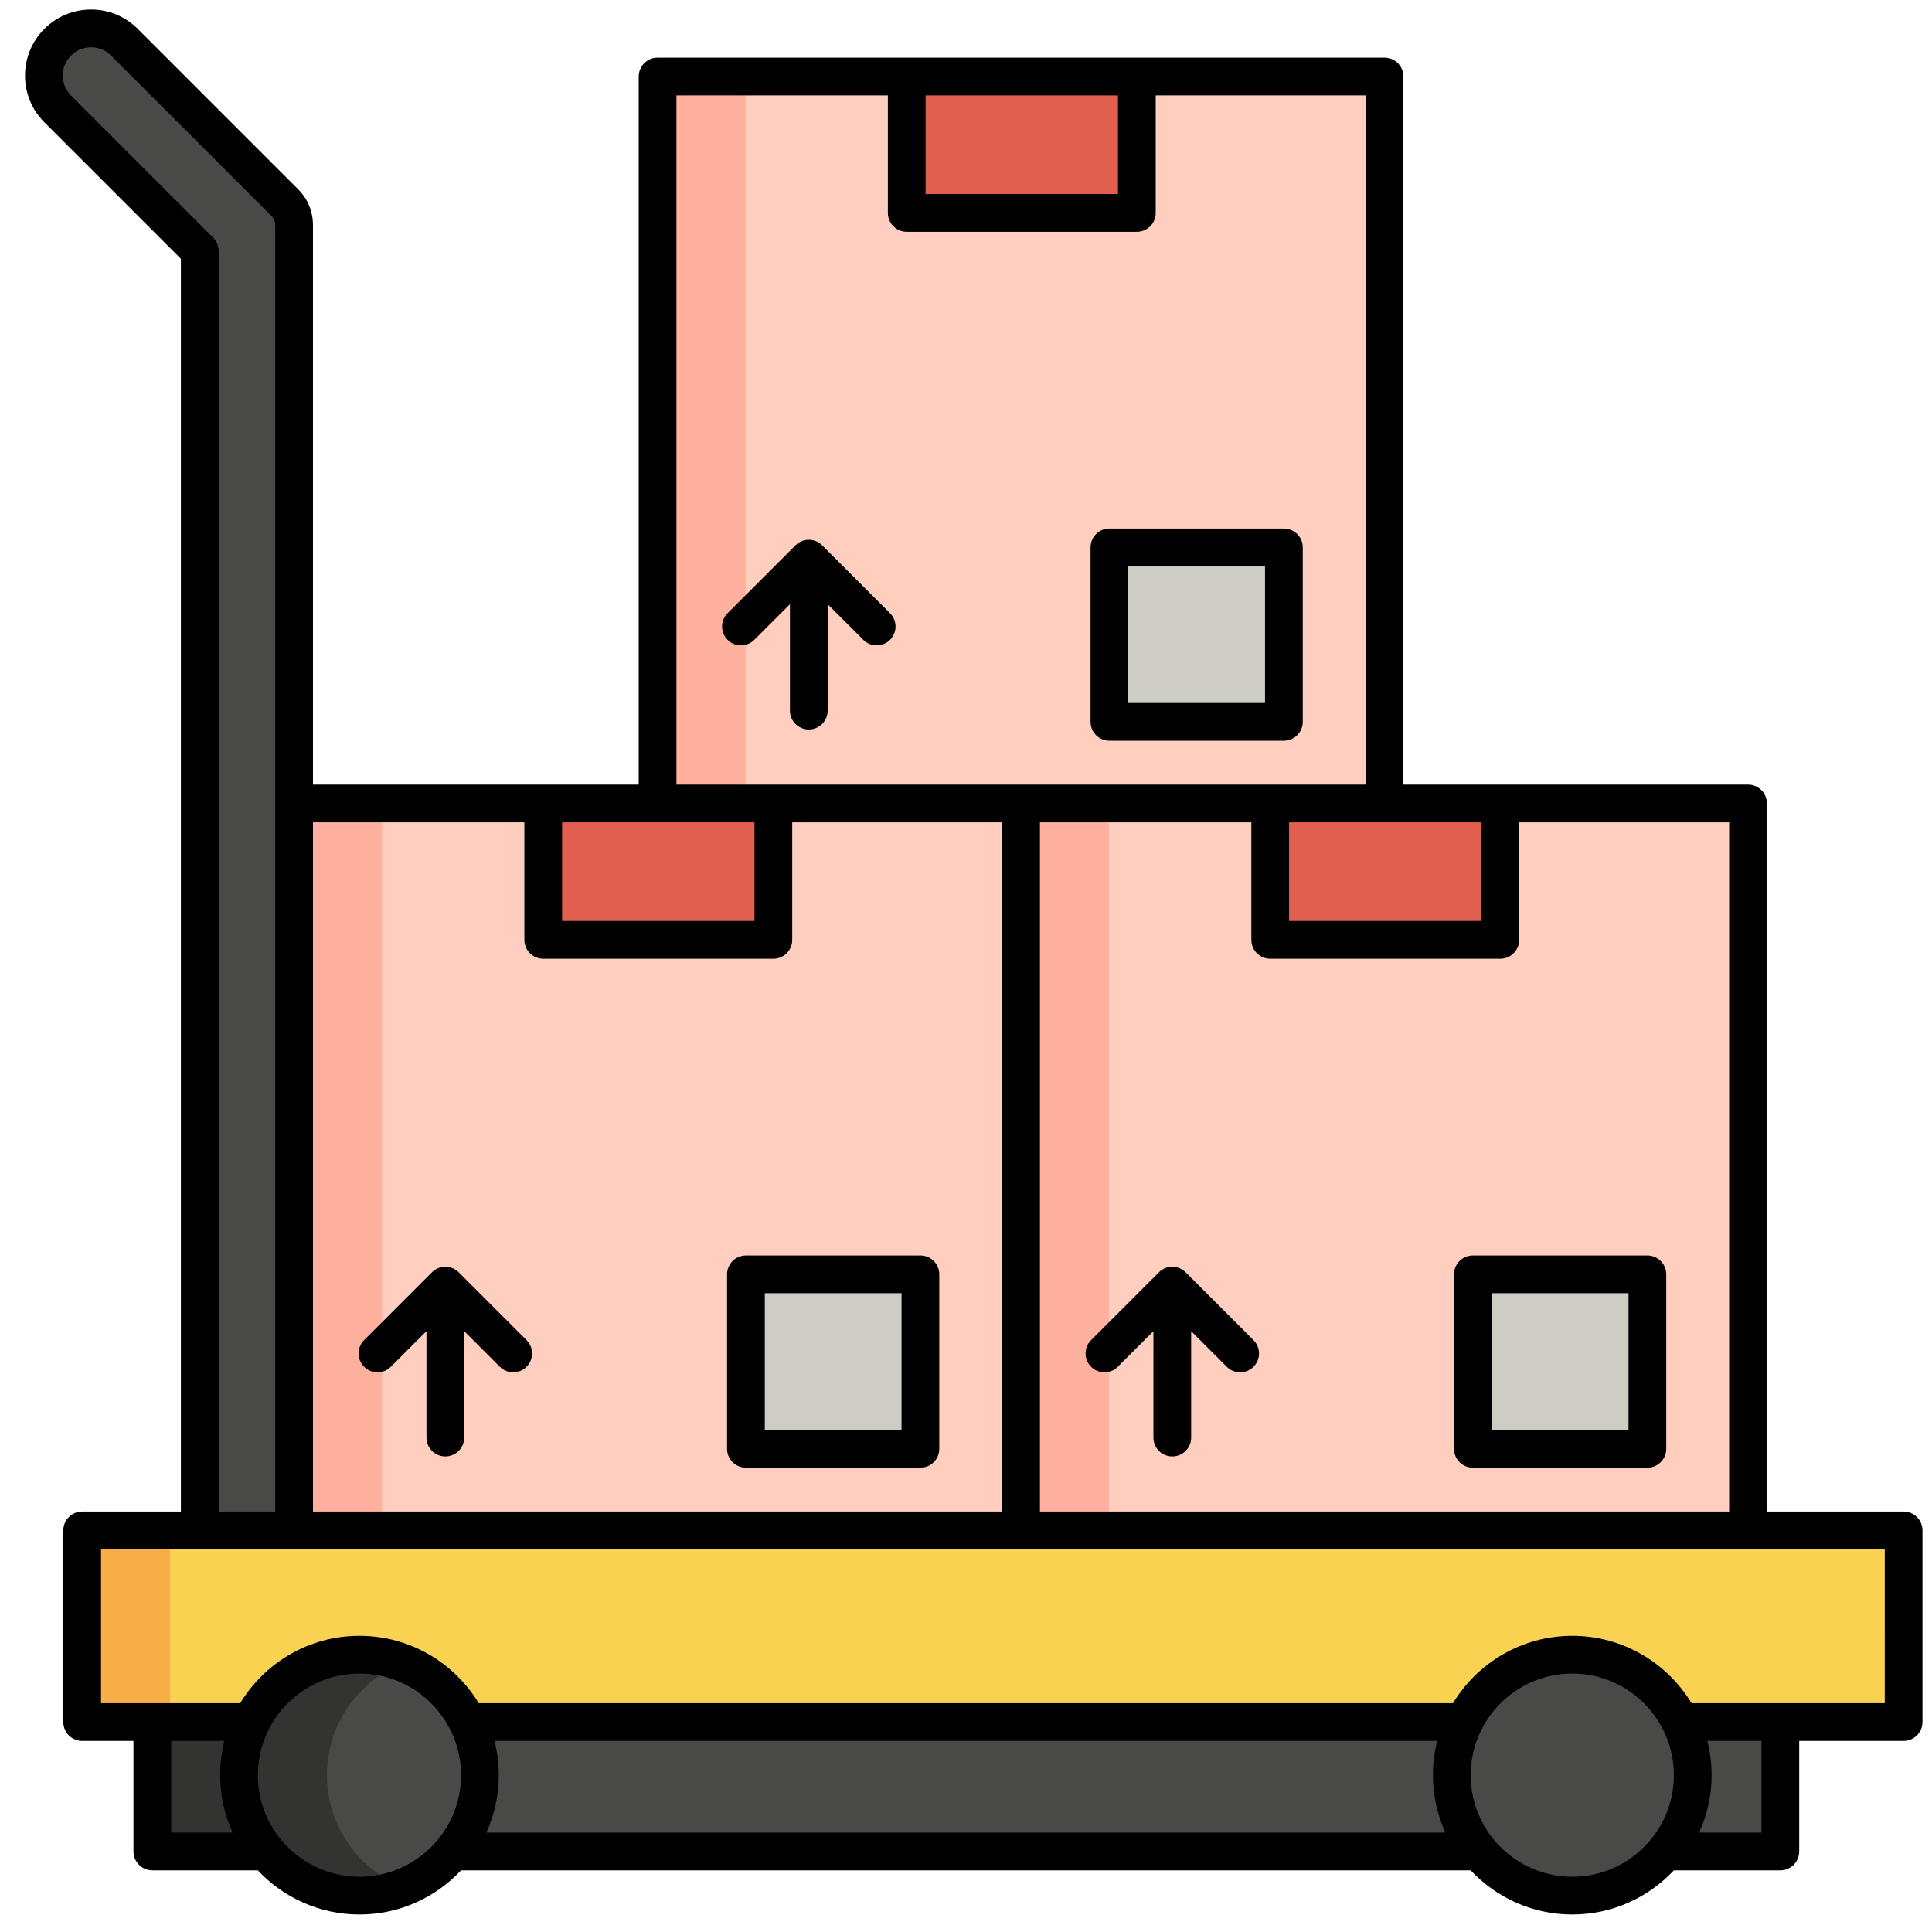
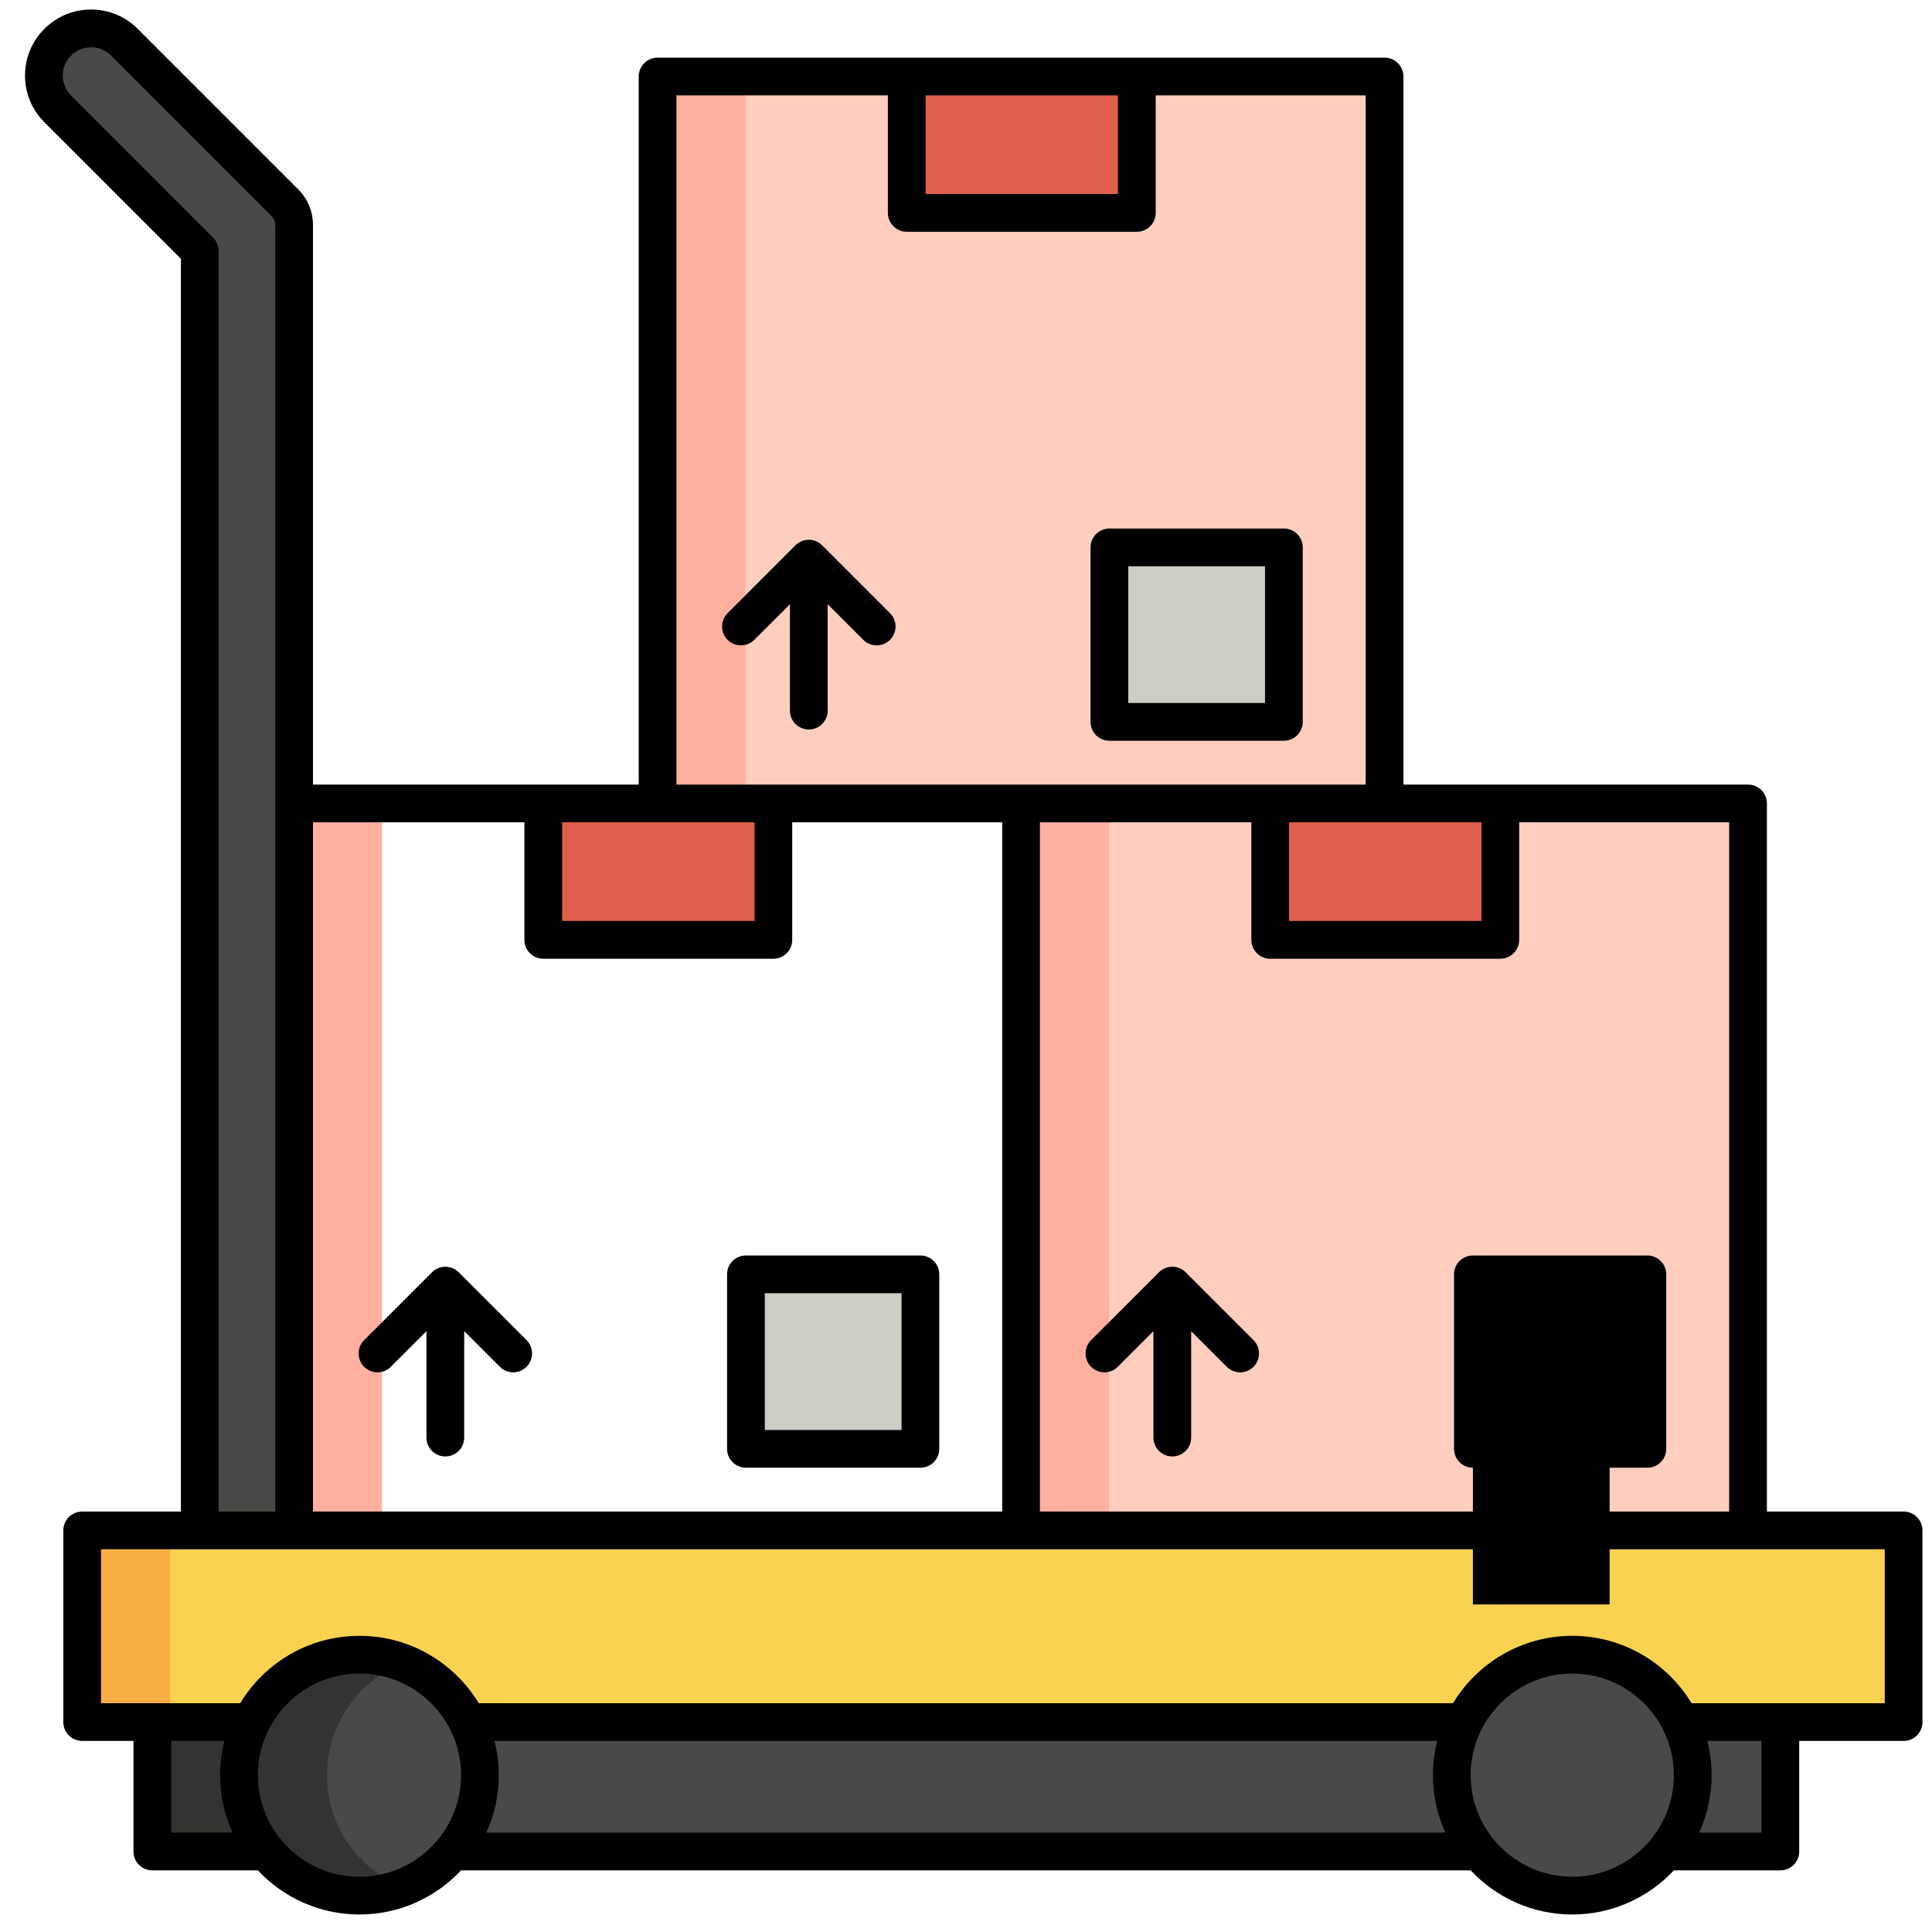
<svg xmlns="http://www.w3.org/2000/svg" height="512" viewBox="0 0 512 512" width="512">
  <g id="Layer_2">
    <g>
      <g>
        <path d="m40.369 456.366h431.44v34.301h-431.44z" fill="#494a47" />
        <path d="m40.369 456.366h23.309v34.301h-23.309z" fill="#333331" />
        <path d="m21.779 405.578h482.697v50.788h-482.697z" fill="#f8d250" />
        <path d="m21.779 405.578h23.309v50.788h-23.309z" fill="#f8ae46" />
        <g>
          <path d="m77.941 405.578h-25v-339.07l-37.645-37.645c-4.882-4.882-4.882-12.796 0-17.678 4.882-4.882 12.796-4.882 17.678 0l42.489 42.489c1.587 1.587 2.479 3.74 2.479 5.985v345.919z" fill="#494a47" />
        </g>
        <circle cx="95.258" cy="470.436" fill="#494a47" r="31.925" />
        <path d="m86.642 470.436c0-13.517 8.405-25.064 20.271-29.72-3.612-1.417-7.54-2.204-11.654-2.204-17.632 0-31.925 14.293-31.925 31.925s14.293 31.925 31.925 31.925c4.114 0 8.043-.787 11.654-2.204-11.866-4.658-20.271-16.205-20.271-29.722z" fill="#333331" />
        <circle cx="416.667" cy="470.436" fill="#494a47" r="31.925" />
        <g>
-           <path d="m77.941 212.925h192.652v192.652h-192.652z" fill="#ffcebf" />
          <path d="m77.941 212.925h23.309v192.652h-23.309z" fill="#ffb09e" />
          <path d="m143.968 212.925h60.979v36.148h-60.979z" fill="#e15f4f" />
          <path d="m197.681 337.717h46.238v46.238h-46.238z" fill="#cdcdc6" />
        </g>
        <g>
          <path d="m270.594 212.925h192.652v192.652h-192.652z" fill="#ffcebf" />
          <path d="m270.594 212.925h23.309v192.652h-23.309z" fill="#ffb09e" />
          <path d="m336.62 212.925h60.979v36.148h-60.979z" fill="#e15f4f" />
-           <path d="m390.333 337.717h46.238v46.238h-46.238z" fill="#cdcdc6" />
        </g>
        <g>
          <path d="m174.267 20.273h192.652v192.652h-192.652z" fill="#ffcebf" />
          <path d="m174.267 20.273h23.309v192.652h-23.309z" fill="#ffb09e" />
          <path d="m240.294 20.273h60.979v36.148h-60.979z" fill="#e15f4f" />
          <path d="m294.007 145.065h46.238v46.238h-46.238z" fill="#cdcdc6" />
        </g>
      </g>
      <path d="m504.476 400.577h-36.229v-187.651c0-2.762-2.238-5-5-5h-91.327v-187.653c0-2.762-2.238-5-5-5h-192.652c-2.761 0-5 2.238-5 5v187.652h-86.327v-148.267c0-3.597-1.401-6.978-3.943-9.52l-42.489-42.488c-3.305-3.306-7.7-5.126-12.375-5.126s-9.069 1.82-12.374 5.125c-3.306 3.306-5.126 7.7-5.126 12.375 0 4.674 1.82 9.068 5.125 12.374l36.182 36.182v331.997h-26.162c-2.761 0-5 2.238-5 5v50.788c0 2.762 2.239 5 5 5h13.59v29.302c0 2.762 2.239 5 5 5h27.966c6.741 7.189 16.314 11.693 26.923 11.693s20.182-4.504 26.923-11.693h267.562c6.741 7.189 16.314 11.693 26.923 11.693s20.182-4.504 26.923-11.693h28.218c2.762 0 5-2.238 5-5v-29.302h27.667c2.762 0 5-2.238 5-5v-50.788c.002-2.762-2.237-5-4.998-5zm-101.877-151.504v-31.147h55.647v182.651h-182.652v-182.651h56.026v31.147c0 2.762 2.238 5 5 5h60.979c2.761 0 5-2.238 5-5zm-10-31.147v26.147h-50.979v-26.147h25.3zm-147.305-192.653h50.979v26.147h-50.979zm-66.026 0h56.026v31.147c0 2.762 2.239 5 5 5h60.979c2.762 0 5-2.238 5-5v-31.147h55.646v182.652h-182.651zm-30.3 192.653h25.3 25.679v26.147h-50.979zm-66.027 0h56.026v31.147c0 2.762 2.239 5 5 5h60.979c2.761 0 5-2.238 5-5v-31.147h55.647v182.651h-182.652zm-64.109-192.598c-1.417-1.417-2.197-3.301-2.197-5.304 0-2.004.78-3.887 2.197-5.304 1.417-1.416 3.3-2.196 5.303-2.196s3.887.78 5.303 2.196l42.489 42.49c.645.645 1.014 1.536 1.014 2.448v153.268 187.651h-15v-334.068c0-1.326-.527-2.598-1.464-3.535zm26.537 460.339v-24.302h14.095c-.736 2.903-1.13 5.941-1.13 9.07 0 5.43 1.188 10.584 3.301 15.231h-16.266zm49.889 11.693c-14.846 0-26.925-12.078-26.925-26.925s12.079-26.925 26.925-26.925 26.925 12.078 26.925 26.925-12.079 26.925-26.925 26.925zm33.624-11.693c2.114-4.647 3.301-9.802 3.301-15.231 0-3.129-.394-6.167-1.13-9.07h249.82c-.736 2.903-1.13 5.941-1.13 9.07 0 5.43 1.188 10.584 3.301 15.231zm287.785 11.693c-14.847 0-26.925-12.078-26.925-26.925s12.078-26.925 26.925-26.925 26.925 12.078 26.925 26.925-12.078 26.925-26.925 26.925zm50.142-11.693h-16.518c2.114-4.647 3.301-9.802 3.301-15.231 0-3.129-.394-6.167-1.13-9.07h14.347zm32.667-34.302h-51.201c-6.476-10.692-18.22-17.854-31.607-17.854s-25.132 7.162-31.607 17.854h-258.196c-6.476-10.692-18.22-17.854-31.607-17.854s-25.132 7.162-31.607 17.854h-36.872v-40.788h472.697z" />
      <path d="m243.919 332.717h-46.239c-2.761 0-5 2.238-5 5v46.239c0 2.762 2.239 5 5 5h46.239c2.761 0 5-2.238 5-5v-46.239c0-2.762-2.238-5-5-5zm-5 46.239h-36.239v-36.239h36.239z" />
      <path d="m121.553 337.163c-1.953-1.953-5.118-1.953-7.071 0l-17.982 17.983c-1.953 1.952-1.953 5.118 0 7.07 1.953 1.953 5.118 1.953 7.071 0l9.447-9.446v28.205c0 2.762 2.239 5 5 5s5-2.238 5-5v-28.205l9.447 9.446c.977.977 2.256 1.465 3.536 1.465s2.559-.488 3.536-1.465c1.953-1.952 1.953-5.118 0-7.07z" />
-       <path d="m390.333 388.956h46.238c2.762 0 5-2.238 5-5v-46.239c0-2.762-2.238-5-5-5h-46.238c-2.762 0-5 2.238-5 5v46.239c0 2.762 2.238 5 5 5zm5-46.239h36.238v36.239h-36.238z" />
+       <path d="m390.333 388.956h46.238c2.762 0 5-2.238 5-5v-46.239c0-2.762-2.238-5-5-5h-46.238c-2.762 0-5 2.238-5 5v46.239c0 2.762 2.238 5 5 5zh36.238v36.239h-36.238z" />
      <path d="m314.205 337.163c-1.951-1.953-5.119-1.953-7.07 0l-17.982 17.982c-1.953 1.952-1.953 5.118 0 7.07 1.951 1.953 5.119 1.953 7.07 0l9.447-9.447v28.206c0 2.762 2.238 5 5 5s5-2.238 5-5v-28.206l9.447 9.447c.976.977 2.256 1.465 3.535 1.465s2.56-.488 3.535-1.465c1.953-1.952 1.953-5.118 0-7.07z" />
      <path d="m340.245 140.065h-46.238c-2.762 0-5 2.238-5 5v46.238c0 2.762 2.238 5 5 5h46.238c2.762 0 5-2.238 5-5v-46.238c0-2.761-2.238-5-5-5zm-5 46.239h-36.238v-36.238h36.238z" />
      <path d="m217.879 144.511c-.938-.938-2.209-1.465-3.536-1.465s-2.598.526-3.536 1.465l-17.983 17.983c-1.953 1.952-1.953 5.118 0 7.07 1.953 1.953 5.118 1.953 7.071 0l9.447-9.447v28.205c0 2.762 2.239 5 5 5s5-2.238 5-5v-28.205l9.447 9.447c.977.977 2.256 1.465 3.536 1.465 1.279 0 2.559-.488 3.536-1.465 1.953-1.952 1.953-5.118 0-7.07z" />
    </g>
  </g>
</svg>